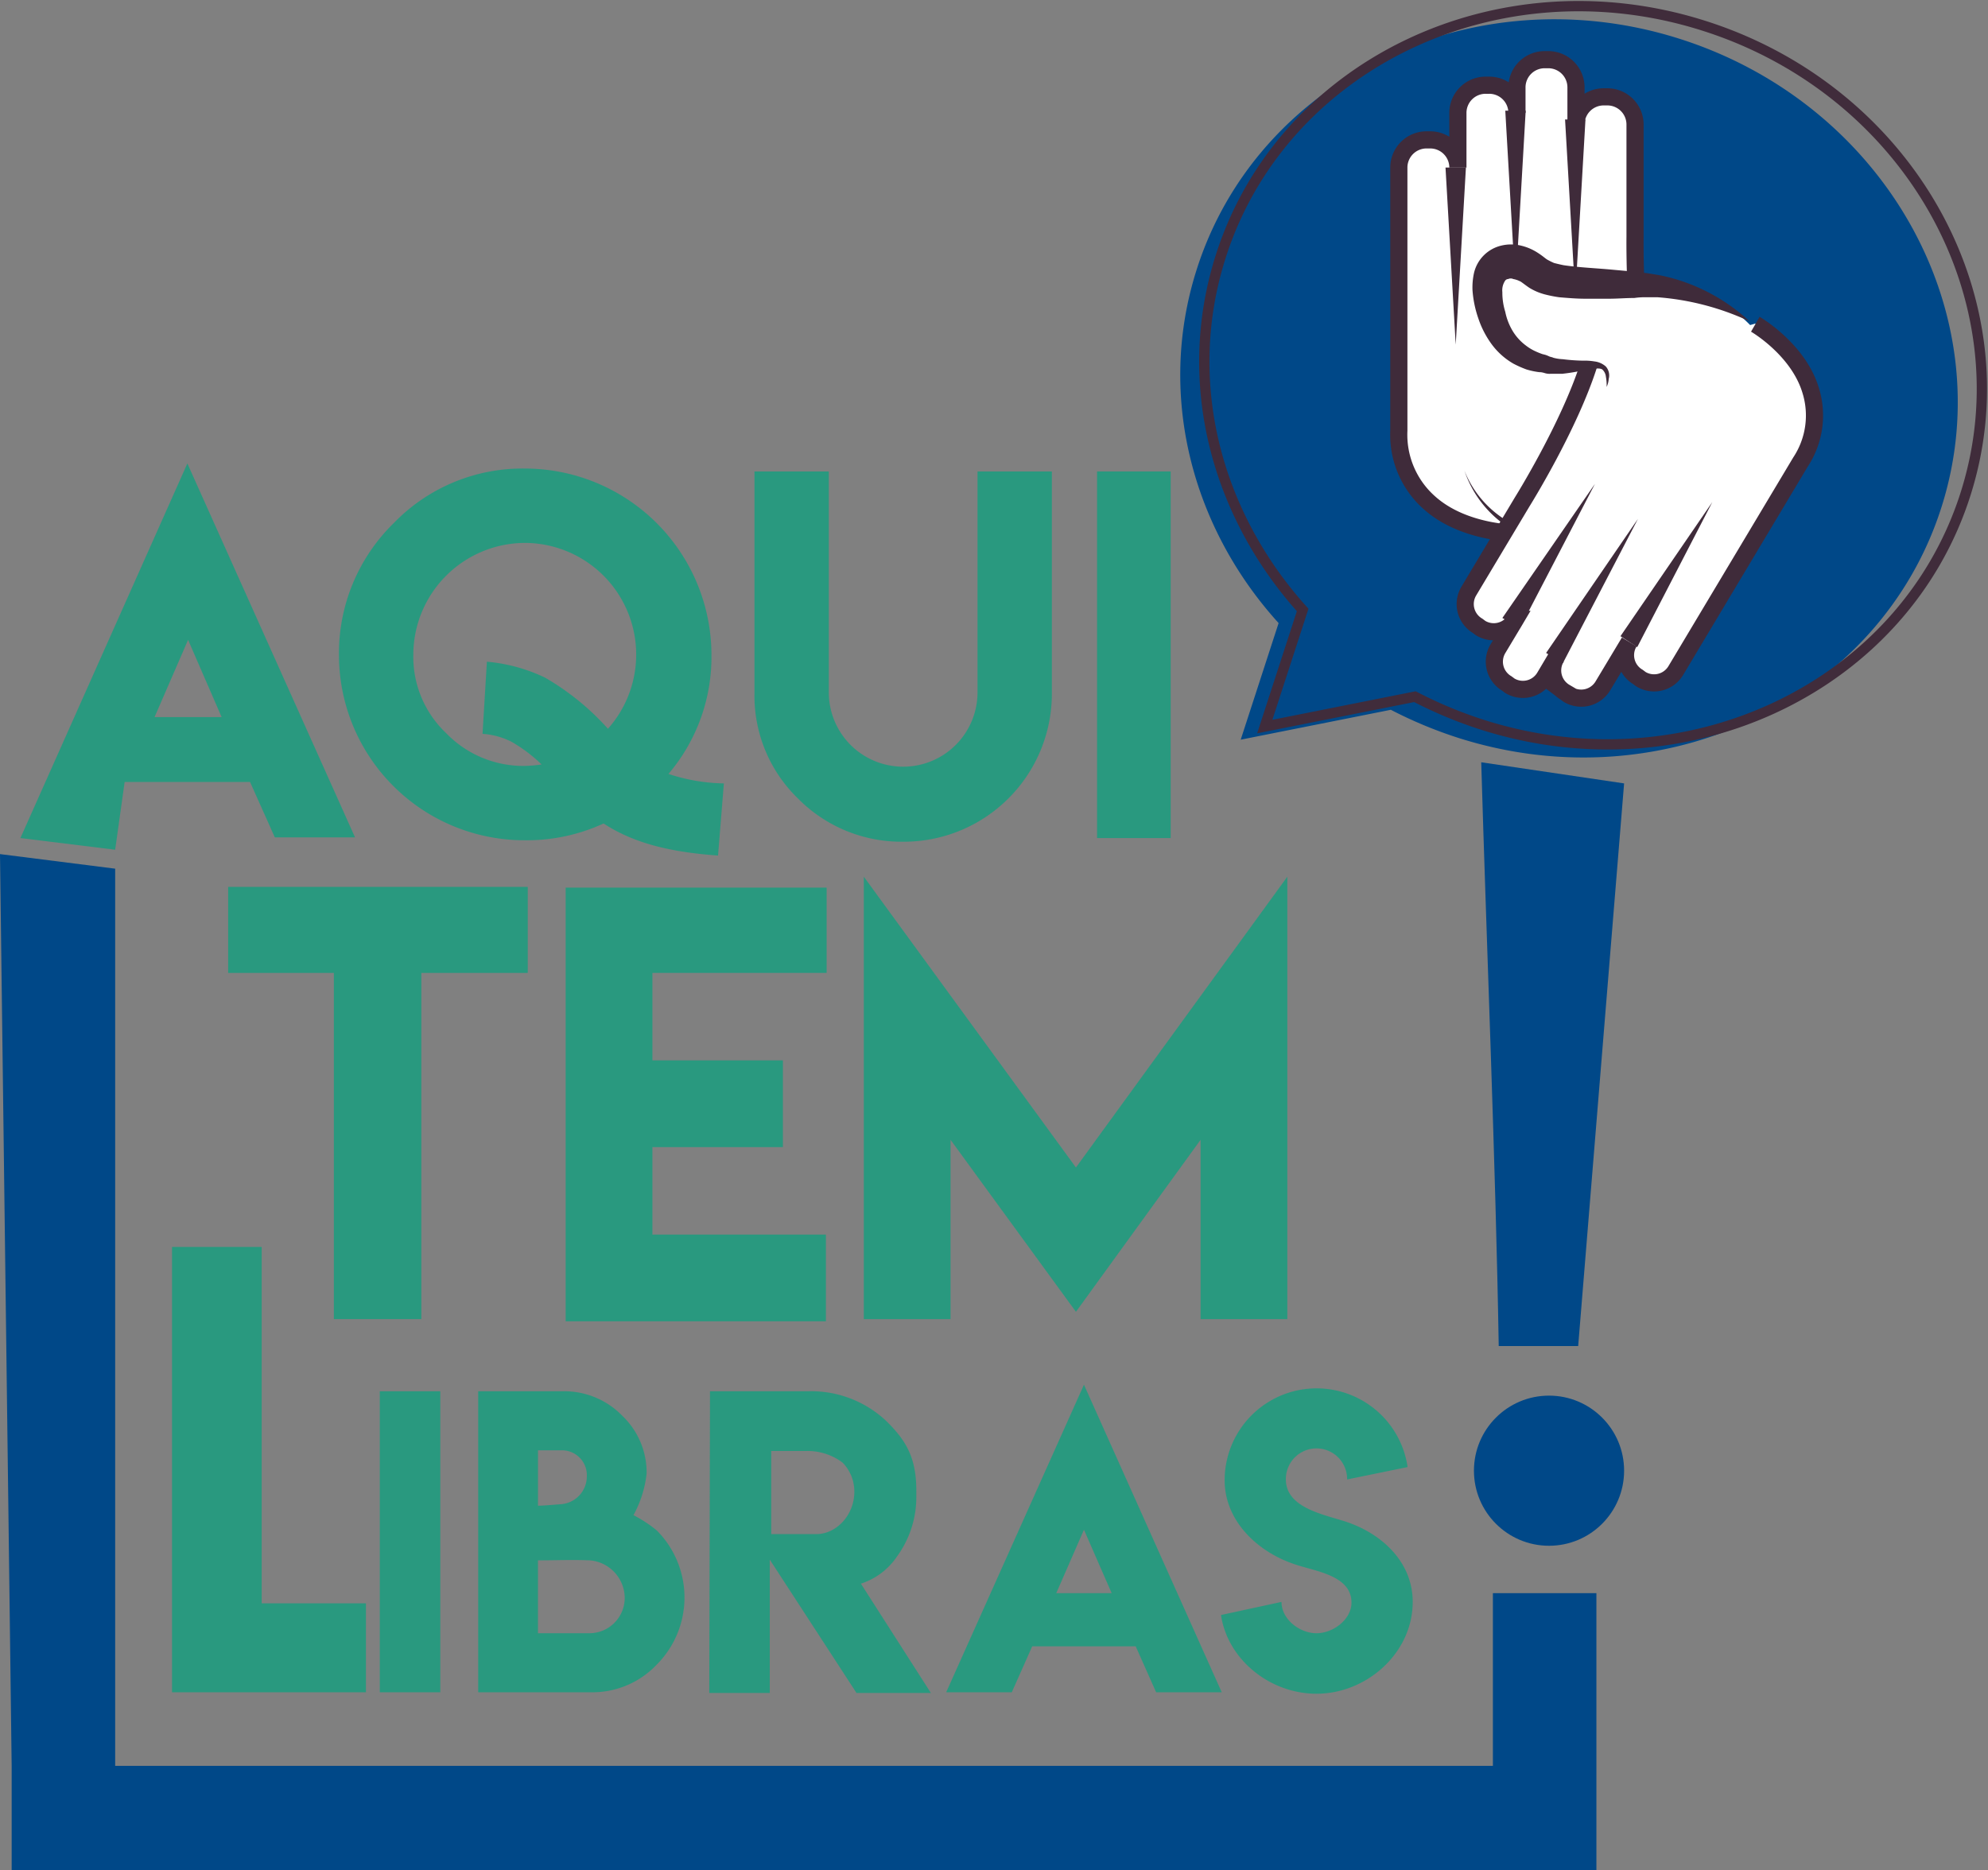
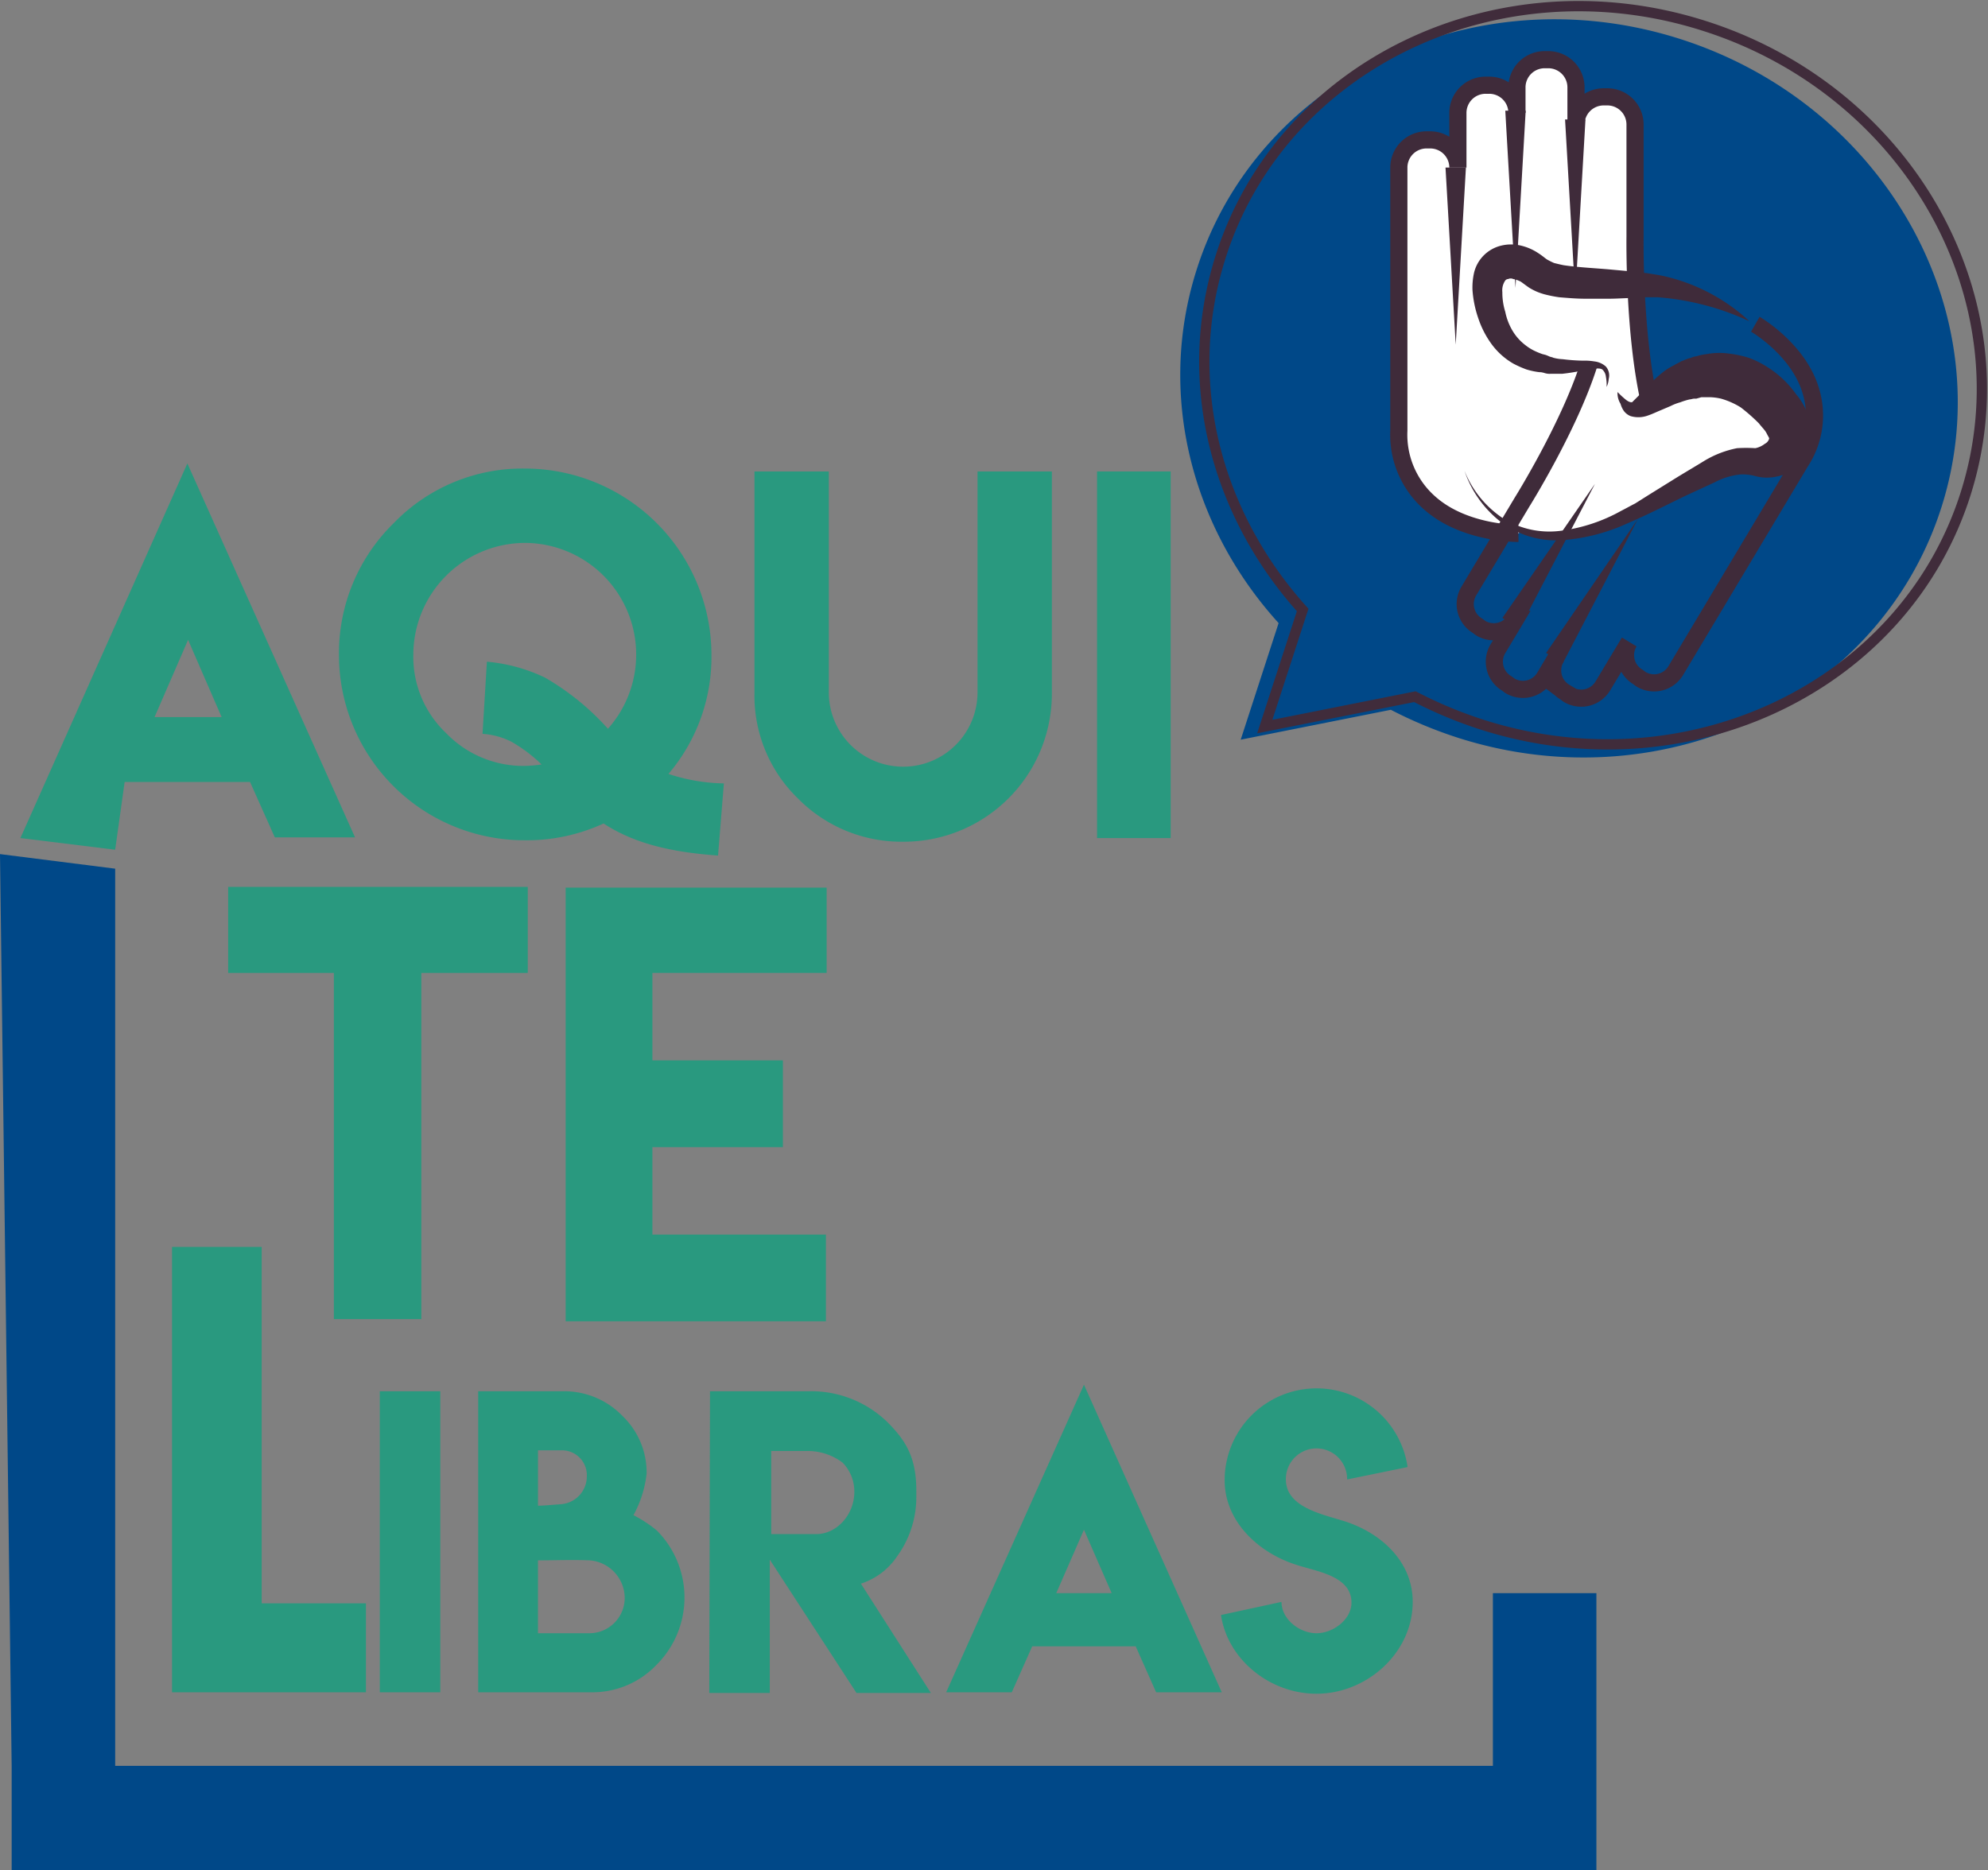
<svg xmlns="http://www.w3.org/2000/svg" viewBox="0 0 319.12 300.244">
  <rect x="0" y="0" width="319.12" height="300.244" fill="#808080" stroke="none" />
  <defs>
    <style>
            .cls-1{fill:#004888}.cls-2,.cls-4{fill:none;stroke-miterlimit:10}.cls-2{stroke:#402c3b;stroke-width:1.652px}.cls-3{fill:#fff}.cls-4{stroke:#3f2b3a;stroke-width:2.753px}.cls-5{fill:#3f2b3a}.cls-6{fill:#29997f}
        </style>
  </defs>
  <g id="Group_15" data-name="Group 15" transform="translate(0 .132)">
    <path id="Path_1" d="M164.472 43.077c9.712-31.009 44.465-47.742 77.463-37.327s51.954 44 42.242 75.006-44.465 47.742-77.463 37.327a70.16 70.16 0 0 1-11-4.564l-24.1 4.8 6.085-18.722c-13.812-15.214-19.545-36.397-13.227-56.52z" class="cls-1" data-name="Path 1" transform="translate(27.547 .306)" />
    <path id="Path_2" d="M167.772 41.277c9.712-31.009 44.465-47.742 77.463-37.327 33.115 10.414 51.954 44 42.242 75.006s-44.465 47.742-77.463 37.327a70.163 70.163 0 0 1-11-4.564l-24.1 4.8 6.085-18.722c-13.812-15.331-19.545-36.397-13.227-56.52z" class="cls-2" data-name="Path 2" transform="translate(28.109)" />
    <path id="Path_3" d="M252.283 63.2c-6.319-6.67-12.755-3.627-12.755-3.627a14.04 14.04 0 0 0-5.5 2.808c-1.053.7-1.872 1.287-2.574 1.755l.7-.7c-2.574-11.116-2.34-26.679-2.34-26.679V18.614a4.445 4.445 0 0 0-4.447-4.447h-.585a4.445 4.445 0 0 0-4.446 4.447v-5.967a4.445 4.445 0 0 0-4.444-4.447h-.585a4.445 4.445 0 0 0-4.447 4.447v4.1a4.445 4.445 0 0 0-4.447-4.447h-.585a4.445 4.445 0 0 0-4.447 4.447v8.776a4.445 4.445 0 0 0-4.447-4.447h-.585a4.445 4.445 0 0 0-4.447 4.447V67.76a14.569 14.569 0 0 0 4.915 11.584c5.5 5.032 14.276 4.915 14.276 4.915l.7-.585a24.932 24.932 0 0 0 19.892-3.393c13.223-8.308 14.393-8.074 18.254-7.606 3.397.585 8.661-2.809 2.344-9.475z" class="cls-3" data-name="Path 3" transform="translate(32.645 1.25)" />
    <path id="Path_4" d="M232.157 63.313c-2.574-11.116-2.34-26.679-2.34-26.679v-18.02a4.445 4.445 0 0 0-4.447-4.447h-.585a4.445 4.445 0 0 0-4.447 4.447v-5.967a4.445 4.445 0 0 0-4.446-4.447h-.585a4.445 4.445 0 0 0-4.447 4.447v4.1a4.445 4.445 0 0 0-4.447-4.447h-.585a4.445 4.445 0 0 0-4.447 4.447v8.776a4.445 4.445 0 0 0-4.447-4.447h-.585a4.445 4.445 0 0 0-4.447 4.447V67.76a14.569 14.569 0 0 0 4.915 11.584c5.617 5.032 14.276 4.915 14.276 4.915" class="cls-4" data-name="Path 4" transform="translate(32.645 1.25)" />
    <g id="Group_1" data-name="Group 1" transform="translate(235.081 56.529)">
      <path id="Path_5" d="M225.473 54.713a14.023 14.023 0 0 0 1.4 1.287c.468.351.936.468 1.053.234l.7-.7 1.17-1.17a22.774 22.774 0 0 1 2.925-2.808 10.106 10.106 0 0 1 1.872-1.17c.351-.234.7-.351 1.053-.585.234-.117.351-.117.585-.234a3.627 3.627 0 0 1 .819-.234l-.819.234.585-.234.468-.117a2.169 2.169 0 0 1 .819-.234 8.2 8.2 0 0 1 1.638-.351 11.019 11.019 0 0 1 3.393-.117 17.507 17.507 0 0 1 3.393.7 14.788 14.788 0 0 1 3.042 1.521 16.177 16.177 0 0 1 4.564 4.33 10.23 10.23 0 0 1 1.755 2.925 8.863 8.863 0 0 1 .7 4.1 6.524 6.524 0 0 1-1.989 4.33 6.8 6.8 0 0 1-3.627 1.872 7.093 7.093 0 0 1-3.51-.117 7.98 7.98 0 0 0-2.223-.234 11.381 11.381 0 0 0-4.212 1.287l-4.564 2.106c-3.159 1.521-6.085 3.042-9.361 4.447a30.5 30.5 0 0 1-10.18 2.691 14.717 14.717 0 0 1-10.063-2.808 17.478 17.478 0 0 1-5.959-8.314 16.447 16.447 0 0 0 6.319 7.723 14.121 14.121 0 0 0 9.478 1.872 26.878 26.878 0 0 0 9.361-3.159c.7-.351 1.521-.819 2.223-1.17l2.223-1.4 4.329-2.691c1.521-.936 2.925-1.755 4.447-2.691a16.167 16.167 0 0 1 5.383-2.106 24.2 24.2 0 0 1 2.925 0 3.626 3.626 0 0 0 1.521-.7 1.346 1.346 0 0 0 .7-.819c0-.234-.117-.234-.117-.351-.117-.117-.234-.468-.468-.819s-.7-.819-1.053-1.287a28.818 28.818 0 0 0-2.925-2.574 12.469 12.469 0 0 0-3.159-1.4 9.032 9.032 0 0 0-1.755-.234h-1.4l-.819.234h-.351c-.234 0-.468.117-.7.117a10.867 10.867 0 0 0-1.521.468 8.125 8.125 0 0 0-1.521.585l-1.638.7c-.585.234-1.287.585-1.989.819a4.415 4.415 0 0 1-2.808.117 2.444 2.444 0 0 1-1.17-.936 4.157 4.157 0 0 1-.468-1.053 3.19 3.19 0 0 1-.474-1.882z" class="cls-5" data-name="Path 5" transform="translate(-200.9 -48.434)" />
    </g>
    <g id="Group_2" data-name="Group 2" transform="translate(232.038 26.768)">
      <path id="Path_6" d="M201.576 23l-1.638 28.434L198.3 23z" class="cls-5" data-name="Path 6" transform="translate(-198.3 -23)" />
    </g>
    <g id="Group_3" data-name="Group 3" transform="translate(251.228 19.045)">
      <path id="Path_7" d="M217.976 16.4l-1.638 28.317L214.7 16.4z" class="cls-5" data-name="Path 7" transform="translate(-214.7 -16.4)" />
    </g>
    <g id="Group_4" data-name="Group 4" transform="translate(241.633 17.64)">
      <path id="Path_8" d="M209.776 15.2l-1.638 28.434L206.5 15.2z" class="cls-5" data-name="Path 8" transform="translate(-206.5 -15.2)" />
    </g>
-     <path id="Path_9" d="M204.56 42.869c1.872 8.191 8.308 8.893 8.308 8.893a12.7 12.7 0 0 0 5.734.468 12.128 12.128 0 0 1 2.808-.117l-.819.234c-3.159 10.063-10.765 22.233-10.765 22.233l-8.542 14.276a4.11 4.11 0 0 0 1.4 5.617l.468.351a4.11 4.11 0 0 0 5.617-1.4l-2.805 4.676a4.11 4.11 0 0 0 1.4 5.617l.468.351a4.11 4.11 0 0 0 5.617-1.4l1.872-3.159a4.11 4.11 0 0 0 1.4 5.617l.468.351a4.11 4.11 0 0 0 5.617-1.4l4.212-7.021a4.11 4.11 0 0 0 1.4 5.617l.468.351a4.11 4.11 0 0 0 5.617-1.4l20.36-33.583a13.54 13.54 0 0 0 1.638-11.467c-1.989-6.67-8.893-10.648-8.893-10.648l-.819.234a22.593 22.593 0 0 0-17.318-6.787c-14.393.351-15.212-.468-18.02-2.691-2.913-2.121-8.764-2.004-6.891 6.187z" class="cls-3" data-name="Path 9" transform="translate(34.148 5.897)" />
    <path id="Path_10" d="M247.573 44.5s6.9 3.978 8.893 10.648a13.54 13.54 0 0 1-1.638 11.467l-20.009 33.466a4.06 4.06 0 0 1-5.617 1.4l-.468-.351a4.06 4.06 0 0 1-1.4-5.617l-4.213 7.021a4.06 4.06 0 0 1-5.617 1.4l-.468-.351a4.06 4.06 0 0 1-1.4-5.617l-1.872 3.159a4.06 4.06 0 0 1-5.617 1.4l-.468-.351a4.06 4.06 0 0 1-1.4-5.617l2.808-4.681a4.06 4.06 0 0 1-5.617 1.4l-.468-.351a4.06 4.06 0 0 1-1.4-5.617l8.542-14.276s7.606-12.169 10.765-22.233" class="cls-4" data-name="Path 10" transform="translate(34.196 7.425)" />
    <g id="Group_5" data-name="Group 5" transform="translate(236.368 39.112)">
      <path id="Path_11" d="M223.531 56.426a7.2 7.2 0 0 0-.117-1.638 1.8 1.8 0 0 0-.585-1.17c-.585-.351-1.755 0-2.925.117a31.362 31.362 0 0 1-3.51.585h-1.874a2.576 2.576 0 0 1-.936-.117c-.351-.117-.585-.117-1.053-.234l.468.117a11.8 11.8 0 0 1-2.34-.468 16.578 16.578 0 0 1-2.106-.936 11.371 11.371 0 0 1-3.51-3.159 15.133 15.133 0 0 1-2.106-4.1 17.5 17.5 0 0 1-.937-4.56 10.934 10.934 0 0 1 .234-2.691 5.883 5.883 0 0 1 4.447-4.447 6.674 6.674 0 0 1 3.042 0 8.5 8.5 0 0 1 2.574 1.053c.936.585 1.287.936 1.638 1.17a10.875 10.875 0 0 0 1.17.585c.468.117.936.234 1.521.351 2.34.351 5.032.468 7.606.7l3.861.351 1.989.234 2.106.351a29.861 29.861 0 0 1 14.276 7.372 42.4 42.4 0 0 0-14.744-3.861h-1.755a12.034 12.034 0 0 0-1.989.117c-1.4 0-2.691.117-3.978.117h-3.978c-1.287 0-2.691-.117-4.1-.234a20.66 20.66 0 0 1-2.34-.468 9.17 9.17 0 0 1-2.457-1.053c-.7-.468-1.4-1.053-1.521-1.053a3.719 3.719 0 0 0-1.053-.351.96.96 0 0 0-.819 0 .608.608 0 0 0-.468.234 2.77 2.77 0 0 0-.468 1.872 10.348 10.348 0 0 0 .468 3.159 9.651 9.651 0 0 0 1.17 3.042 8.156 8.156 0 0 0 2.106 2.34 7.871 7.871 0 0 0 1.287.819 12.18 12.18 0 0 0 1.4.585l.468.117a5.509 5.509 0 0 1 .585.234c.234.117.468.117.7.234a6.848 6.848 0 0 0 1.521.234 28.766 28.766 0 0 0 3.276.234 8.856 8.856 0 0 1 1.755.117 3.312 3.312 0 0 1 1.872.819 2.159 2.159 0 0 1 .468 1.989 3.551 3.551 0 0 1-.339 1.291z" class="cls-5" data-name="Path 11" transform="translate(-202 -33.55)" />
    </g>
    <g id="Group_6" data-name="Group 6" transform="translate(260.122 80.477)">
-       <path id="Path_12" d="M222.3 90.431L237.044 68.9l-12.053 23.286z" class="cls-5" data-name="Path 12" transform="translate(-222.3 -68.9)" />
-     </g>
+       </g>
    <g id="Group_7" data-name="Group 7" transform="translate(241.165 77.552)">
      <path id="Path_13" d="M206.1 87.931L220.961 66.4l-12.053 23.169z" class="cls-5" data-name="Path 13" transform="translate(-206.1 -66.4)" />
    </g>
    <g id="Group_8" data-name="Group 8" transform="translate(248.186 83.168)">
      <path id="Path_14" d="M212.1 92.731L226.844 71.2l-12.053 23.169z" class="cls-5" data-name="Path 14" transform="translate(-212.1 -71.2)" />
    </g>
    <g id="Group_10" data-name="Group 10" transform="translate(3.276 74.275)">
      <g id="Group_9" data-name="Group 9">
        <path id="Path_15" d="M29.6 63.6l26.913 60.028H43.638l-3.978-8.893H19.533l-1.521 10.882L2.8 123.745zm5.5 40.721l-5.383-12.4-5.383 12.4z" class="cls-6" data-name="Path 15" transform="translate(-2.8 -63.6)" />
        <path id="Path_16" d="M88.976 121.286a29.44 29.44 0 0 1-12.637 2.691A29.763 29.763 0 0 1 46.5 94.256a29.176 29.176 0 0 1 8.776-21.179A28.725 28.725 0 0 1 76.338 64.3a29.963 29.963 0 0 1 29.956 29.956 28.972 28.972 0 0 1-6.9 19.073 29.749 29.749 0 0 0 8.893 1.521l-.936 11.584c-8.078-.585-13.694-2.106-18.375-5.148zm-9.361-23.4a41.314 41.314 0 0 1 10.063 8.191 17.925 17.925 0 0 0-13.34-29.839 17.978 17.978 0 0 0-17.9 17.9 16.867 16.867 0 0 0 5.262 12.638 17.235 17.235 0 0 0 12.637 5.266 22.846 22.846 0 0 0 2.691-.234 24.379 24.379 0 0 0-4.8-3.627 12.065 12.065 0 0 0-4.681-1.287l.7-11.584a27.048 27.048 0 0 1 9.368 2.573z" class="cls-6" data-name="Path 16" transform="translate(4.635 -63.481)" />
        <path id="Path_17" d="M139.306 100.272V64.7h11.935v35.689a23.771 23.771 0 0 1-23.871 23.754 23.332 23.332 0 0 1-16.85-6.9 22.98 22.98 0 0 1-7.021-16.85V64.7h11.935v35.572a11.936 11.936 0 0 0 23.871 0z" class="cls-6" data-name="Path 17" transform="translate(14.333 -63.413)" />
        <path id="Path_18" d="M150.5 64.7h11.818v58.858H150.5z" class="cls-6" data-name="Path 18" transform="translate(22.329 -63.413)" />
      </g>
    </g>
    <g id="Group_12" data-name="Group 12" transform="translate(36.625 140.622)">
      <g id="Group_11" data-name="Group 11">
        <path id="Path_19" d="M79.393 121.7v13.808H62.309v55.582H48.267v-55.582H31.3V121.7z" class="cls-6" data-name="Path 19" transform="translate(-31.3 -120.062)" />
        <path id="Path_20" d="M119.491 121.6v13.925H91.525v14.042h20.945v13.925H91.525v14.042h27.849v13.925H77.6v-69.625h41.891z" class="cls-6" data-name="Path 20" transform="translate(-23.423 -120.079)" />
-         <path id="Path_21" d="M152.551 166.988l33.934-46.688v71.027H172.56v-28.785l-20.009 27.615-20.126-27.615v28.785H118.5V120.3z" class="cls-6" data-name="Path 21" transform="translate(-16.464 -120.3)" />
      </g>
    </g>
    <g id="Group_14" data-name="Group 14" transform="translate(27.615 200.065)">
      <g id="Group_13" data-name="Group 13">
        <path id="Path_22" d="M37.993 171.1v57.22h16.733v14.28H23.6v-71.5z" class="cls-6" data-name="Path 22" transform="translate(-23.6 -171.1)" />
        <path id="Path_23" d="M52.1 190.9h9.712v48.327H52.1z" class="cls-6" data-name="Path 23" transform="translate(-18.751 -167.731)" />
        <path id="Path_24" d="M90.524 210.792a20.69 20.69 0 0 1 3.744 2.457 15.255 15.255 0 0 1 0 21.531 14.233 14.233 0 0 1-10.648 4.447H65.6V190.9h13.574a12.989 12.989 0 0 1 9.6 3.978 12.55 12.55 0 0 1 3.861 9.244 17.907 17.907 0 0 1-2.111 6.67zm-11.467-10.414H75.2v8.893c.819 0 2.106-.117 3.627-.234a4.479 4.479 0 0 0 4.212-4.447 4 4 0 0 0-3.982-4.212zm10.063 23.637a6.1 6.1 0 0 0-5.617-5.968c-2.925-.117-5.383 0-8.308 0v11.7h8.191a5.669 5.669 0 0 0 5.734-5.732z" class="cls-6" data-name="Path 24" transform="translate(-16.454 -167.731)" />
        <path id="Path_25" d="M97.417 190.9h15.8a17.549 17.549 0 0 1 12.637 4.915c2.925 2.925 4.681 5.617 4.681 11v1.285a16.158 16.158 0 0 1-3.042 9.244 11.142 11.142 0 0 1-5.851 4.447l11.233 17.552h-11.938l-13.925-21.413v21.413H97.3zm23.169 16.148a6.636 6.636 0 0 0-1.872-4.681 9.323 9.323 0 0 0-5.968-1.872h-5.5v13.34h7.021c3.393.117 6.319-3.043 6.319-6.787z" class="cls-6" data-name="Path 25" transform="translate(-11.061 -167.731)" />
        <path id="Path_26" d="M151.916 190l22.116 49.38H163.5l-3.276-7.372h-16.616l-3.276 7.372H129.8zm4.447 33.466l-4.447-10.18-4.447 10.18z" class="cls-6" data-name="Path 26" transform="translate(-5.531 -167.884)" />
        <path id="Path_27" d="M182.829 229.817c2.691 0 5.617-2.223 5.617-4.915 0-4.447-5.968-5.032-9.244-6.2-5.851-1.989-11.116-6.9-11.116-13.457a14.762 14.762 0 0 1 29.37-2.106l-9.712 1.989a4.915 4.915 0 1 0-9.829 0c0 4.329 5.5 5.5 8.893 6.553 6.085 1.755 11.467 6.436 11.467 13.106 0 8.191-7.372 14.744-15.446 14.744-7.489 0-14.276-5.5-15.329-12.638l9.712-2.106c0 2.808 2.925 5.032 5.617 5.032z" class="cls-6" data-name="Path 27" transform="translate(.883 -167.799)" />
      </g>
    </g>
-     <path id="Path_28" d="M203.2 104.6l22.935 3.393-7.372 90.335h-12.755c-.468-28.551-1.989-65.528-2.808-93.728z" class="cls-1" data-name="Path 28" transform="translate(34.572 17.651)" />
-     <circle id="Ellipse_1" cx="12.052" cy="12.052" r="12.052" class="cls-1" data-name="Ellipse 1" transform="translate(236.602 223.936)" />
    <path id="Path_29" d="M239.644 235.852v27.732H18.488V119.54L0 117.2l1.872 146.384v16.733H256.26v-44.465z" class="cls-1" data-name="Path 29" transform="translate(0 19.794)" />
  </g>
</svg>